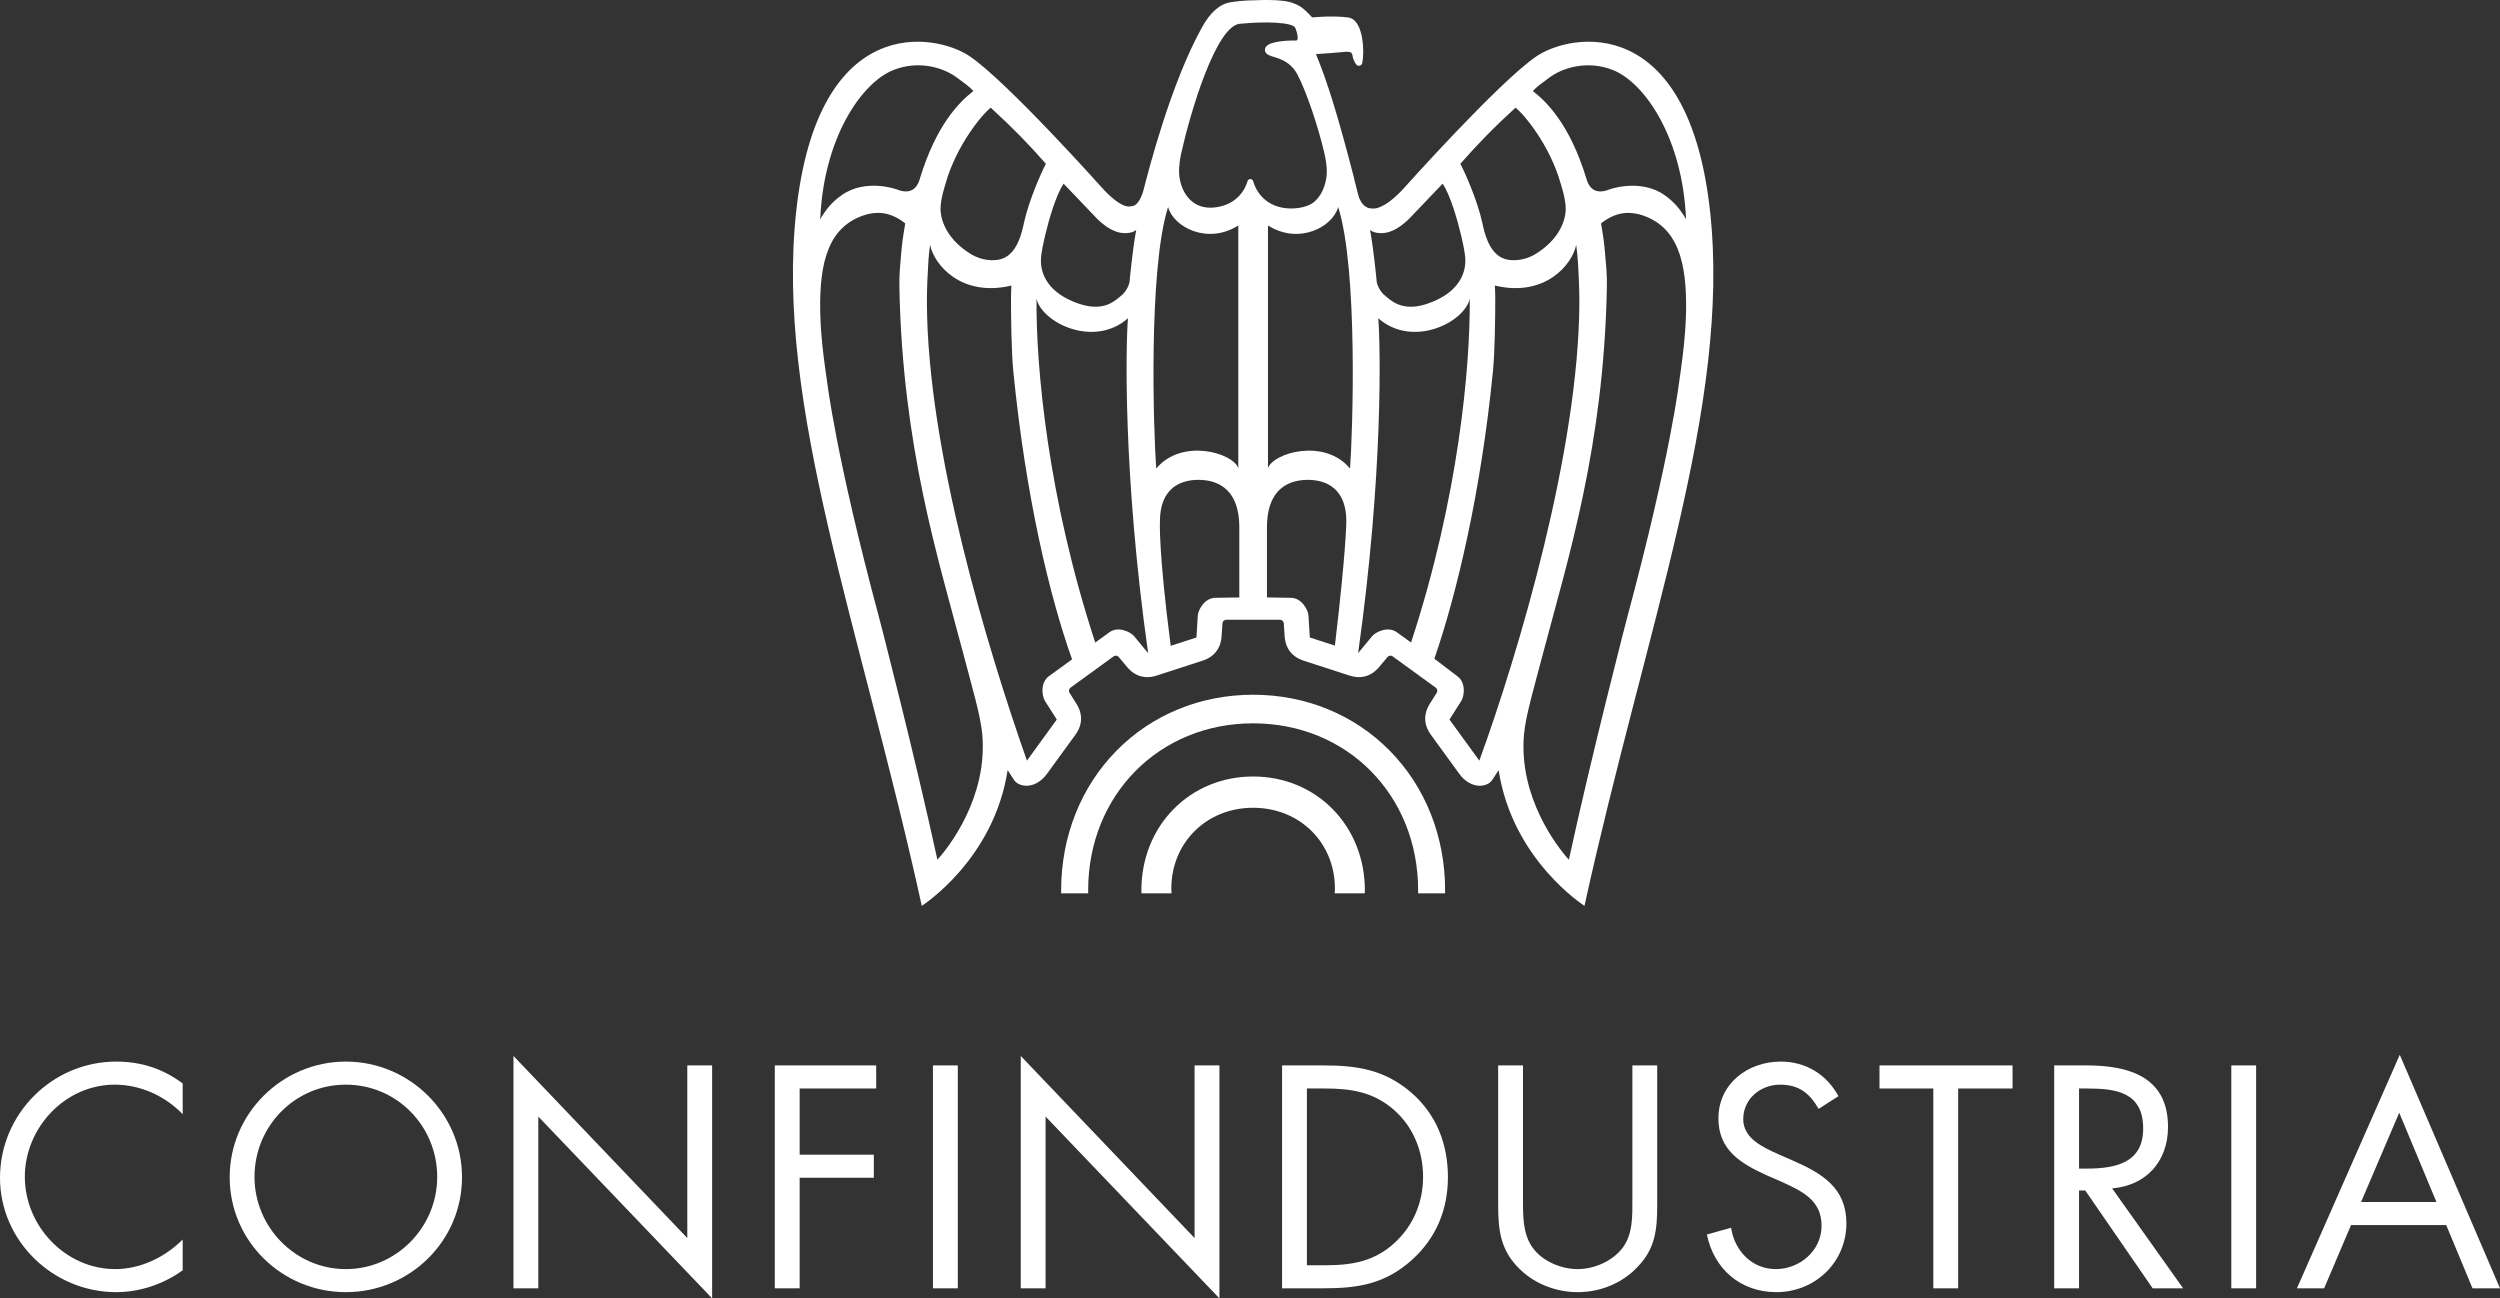
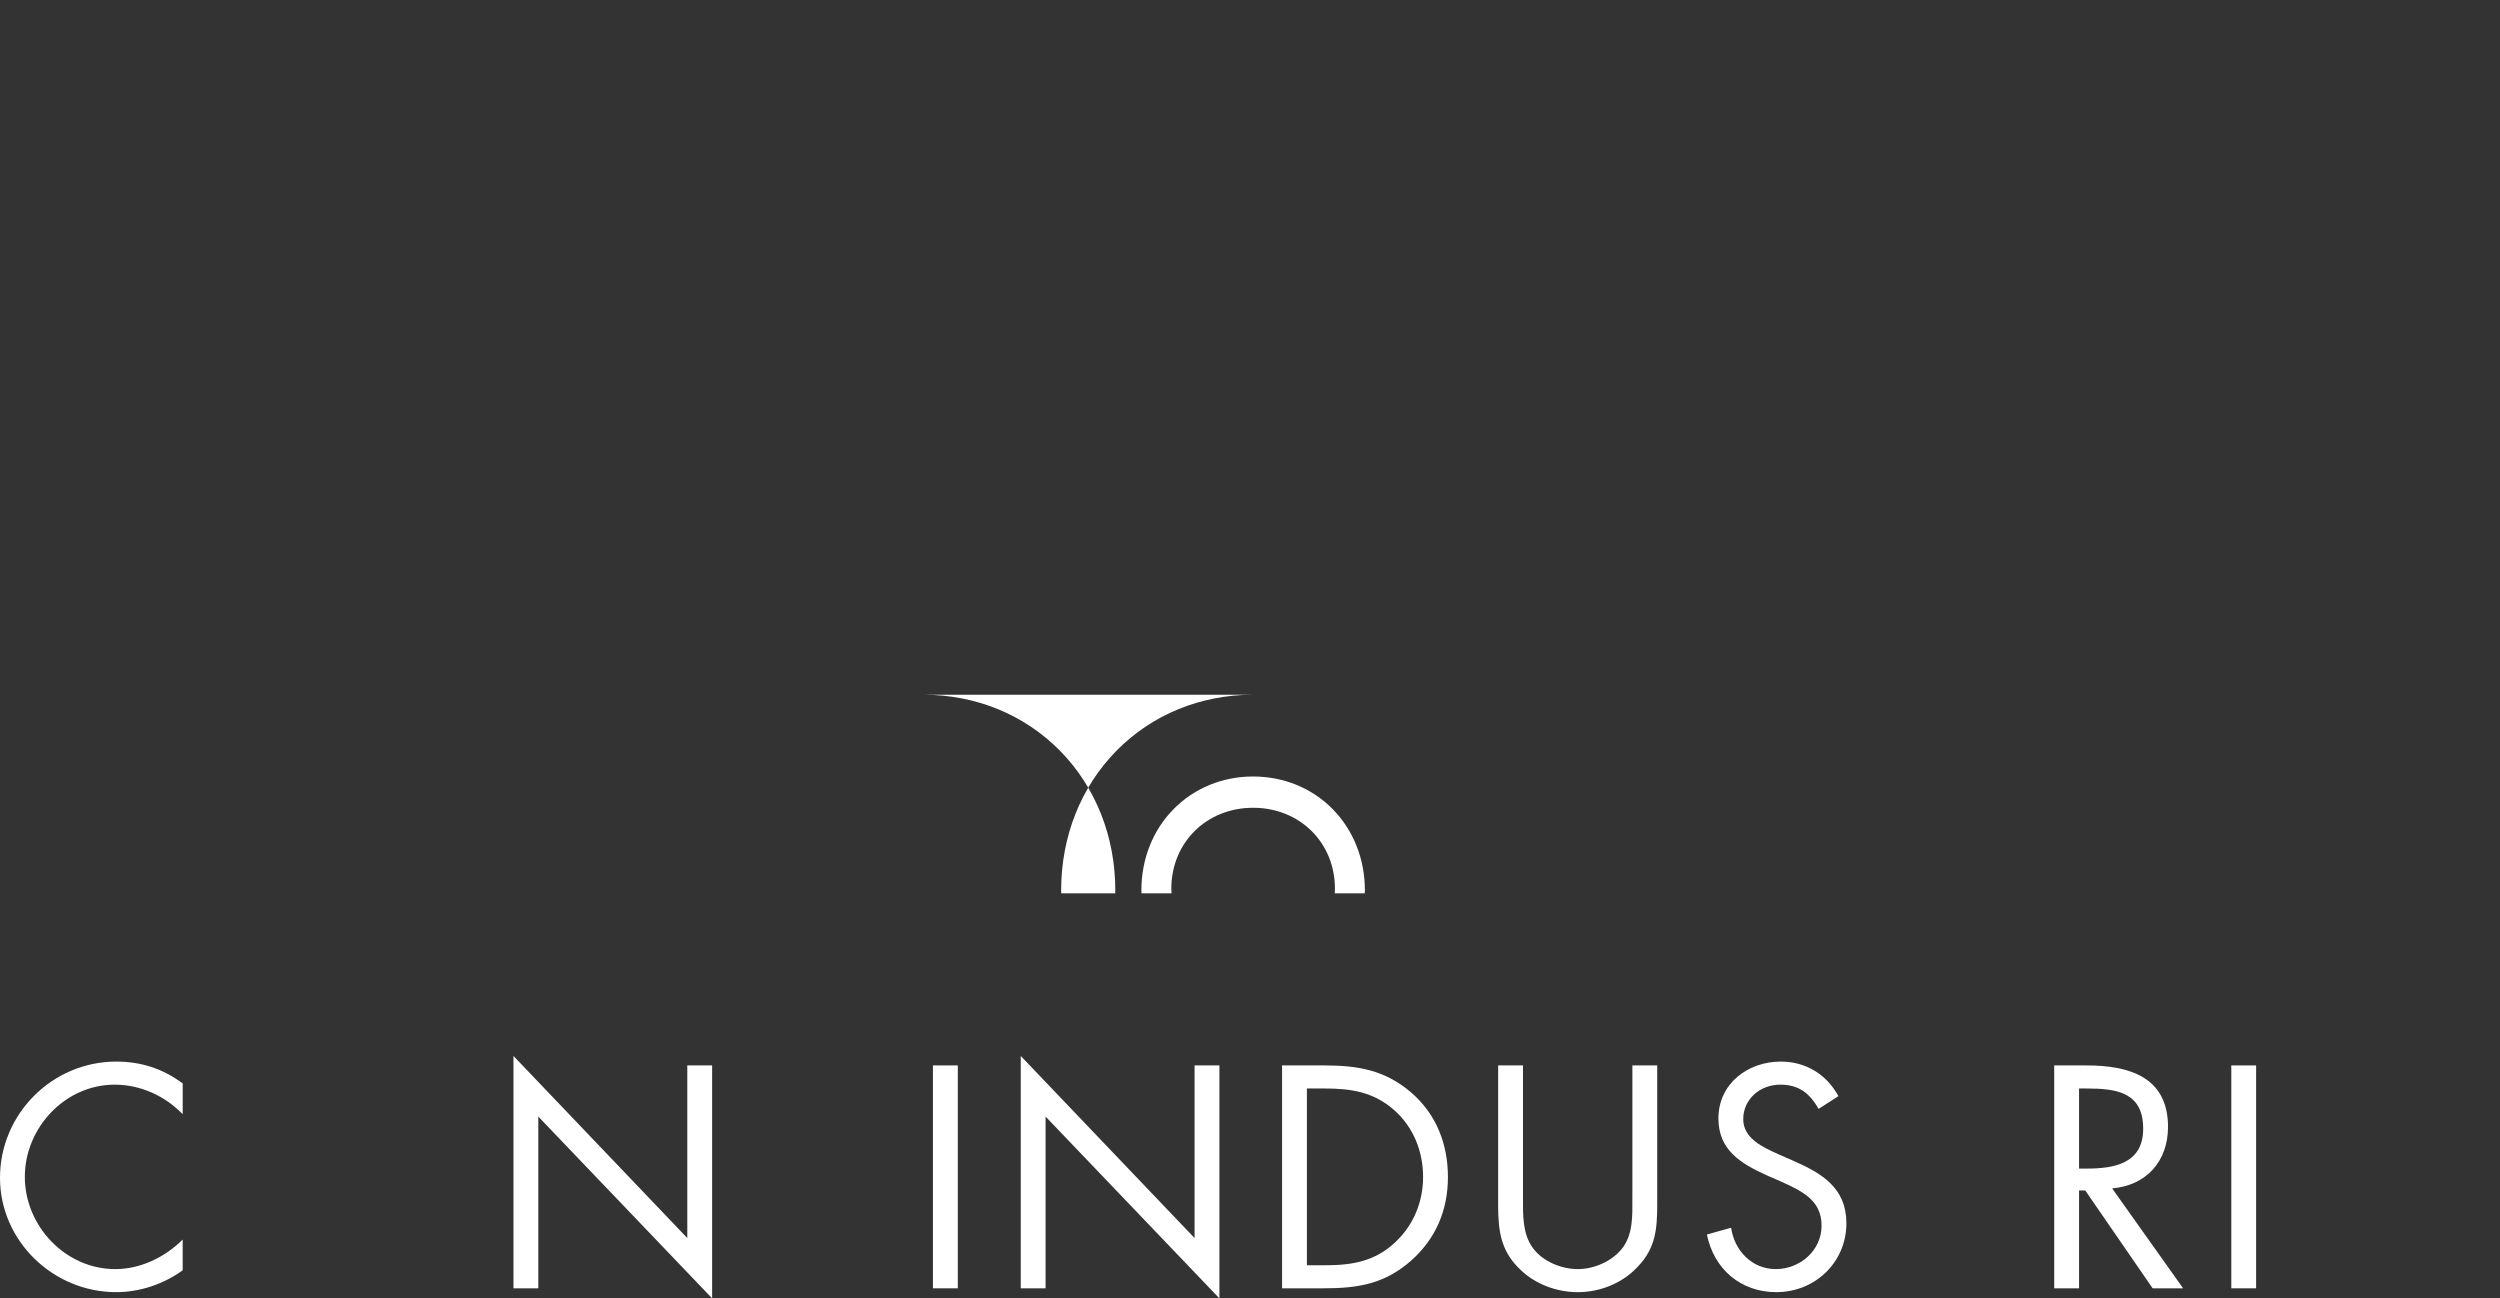
<svg xmlns="http://www.w3.org/2000/svg" xmlns:ns1="http://sodipodi.sourceforge.net/DTD/sodipodi-0.dtd" xmlns:ns2="http://www.inkscape.org/namespaces/inkscape" viewBox="0 0 206.916 107.461" height="107.461" width="206.916" xml:space="preserve" id="svg2" ns1:docname="Confindustria.svg" ns2:version="1.3.2 (091e20e, 2023-11-25)">
  <rect x="0" y="0" width="206.916" height="107.461" fill="#333333" stroke="none" />
  <defs id="defs6" />
  <g transform="matrix(1.25,0,0,-1.25,-16.924,195.43)" id="g10" style="fill:#ffffff">
    <g transform="scale(0.1,0.1)" id="g12" style="fill:#ffffff">
-       <path id="path16" style="fill:#ffffff;fill-opacity:1;fill-rule:nonzero;stroke:none" d="m 1152.99,1526.32 c -24.78,-16.6 -89,-88.55 -89,-88.55 -12.86,-13.54 -19.2,-12.38 -19.2,-12.38 -7.95,-0.68 -10,8.76 -10,8.76 -0.93,3.73 -1.86,7.33 -2.77,10.81 l 0,0.32 c -10.48,40.54 -17.74,64.29 -25.32,82.33 0,0 11.88,0.75 18.29,1.42 6.44,0.68 5.51,-1.13 6.28,-4.03 0,0 1.64,-5.12 3.63,-5.12 2.25,0 2.52,2 2.52,2 1.32,5.54 1.36,28.57 -9.4,30 -10.75,1.43 -23.73,0 -23.73,0 -4.12,4.13 -6.907,7.59 -12.505,9.39 -6.828,3.11 -25.711,1.96 -25.711,1.96 0,0 -7.535,0.09 -15.722,-1.25 -7.59,-1.27 -13.625,-6.87 -18.993,-16.48 -20.863,-37.34 -35.875,-96.5 -38.578,-107.02 0,0 -2.715,-12.2 -8.73,-11.59 0,0 -4.93,-2.66 -17.762,10.88 0,0 -64.242,71.95 -89.019,88.55 -22.625,15.15 -100.446,29.48 -114.735,-103.27 -13.797,-128.01 42.555,-274.4 83.199,-459.394 0,0 47.723,30.297 56.84,89.864 l 4.231,-6.54 c 3.472,-5.08 14.242,-6.34 21.883,4.17 l 18.808,25.86 c 7.633,10.51 1.285,19.48 0.09,21.31 l -4.039,6.43 c -0.68,1.09 -0.395,2.61 0.637,3.34 l 28.574,20.77 c 1.039,0.76 2.562,0.56 3.379,-0.44 l 4.855,-5.8 c 1.379,-1.71 7.938,-10.51 20.297,-6.49 l 30.422,9.87 c 12.363,4.01 12.5,14.99 12.605,17.17 l 0.512,7.56 c 0.082,1.31 1.207,2.34 2.492,2.36 l 35.621,0 c 1.282,-0.02 2.411,-1.05 2.485,-2.36 l 0.512,-7.56 c 0.105,-2.18 0.246,-13.16 12.593,-17.17 l 30.439,-9.87 c 12.35,-4.02 18.92,4.78 20.29,6.49 l 4.85,5.8 c 0.82,1 2.35,1.2 3.38,0.44 l 28.59,-20.77 c 1.04,-0.73 1.31,-2.25 0.63,-3.34 l -4.04,-6.43 c -1.2,-1.83 -7.55,-10.8 0.1,-21.31 l 18.8,-25.86 c 7.64,-10.51 18.41,-9.25 21.87,-4.17 l 4.24,6.54 c 9.11,-59.567 56.84,-89.864 56.84,-89.864 40.65,184.994 97,331.384 83.21,459.394 -14.3,132.75 -92.12,118.42 -114.74,103.27 z M 861.781,1418.64 c 10.399,-10.16 17.133,-9.65 19.895,-9.52 1.89,0.15 4.308,0.54 6.047,2.11 -2.508,-13.34 -4.418,-34.28 -4.418,-34.39 0,-1 -1.742,-6.2 -5.5,-9.14 -3.547,-2.81 -10.989,-11.09 -27.809,-5.44 -20.617,6.9 -25.723,19.84 -25.375,29.33 0.172,4.94 1.981,12.53 2.883,16.33 2.687,11.23 7.016,25.95 12.098,33.95 2.031,-2.2 22.179,-23.23 22.179,-23.23 z m -70.379,73.49 c 14.875,-13.59 25.2,-24.29 36.512,-37.13 -2.988,-5.57 -11.273,-24.3 -14.441,-38.75 -1.235,-5.66 -4.137,-20.82 -14.918,-24.26 -5.344,-1.7 -13.328,-0.94 -19.934,2.98 -15.094,9.07 -20.461,21.34 -20.461,30.35 0,6.68 3.371,16.66 3.508,17.14 6.902,24.34 23.715,45.08 29.734,49.67 z m -64.597,24.89 c 17.328,6.94 34.152,1.33 42.652,-5.3 3.102,-2.39 8.219,-5.74 10.391,-8.61 -9.375,-7.29 -24.461,-22.32 -35.297,-57.65 -0.934,-3.44 -3.821,-12.2 -15.582,-7.35 0,0 -20.379,7.3 -36.196,-3.83 -6.718,-4.74 -10.394,-9.43 -14.277,-15.97 2.219,53.48 27.078,90.16 48.309,98.71 z M 756.07,994.199 c -15.218,70.181 -38.363,159.591 -38.609,160.341 -29.023,107.89 -34.594,157.5 -34.645,157.86 -0.062,0.44 -4,24.6 -4.339,44.58 -0.586,33.06 5.382,57.3 31,64.56 4.214,0.86 13.531,3.31 25.308,-6 0,0 -1.933,-10.78 -2.469,-17.36 -0.773,-9.21 -1.582,-15.97 -1.418,-24.69 2.004,-105.78 25.887,-180.4 41.497,-239.8 6.582,-25.06 12.324,-44.06 13.41,-56.68 3.57,-41.46 -22.086,-74.44 -29.735,-82.811 z m 73.813,121.491 c -5.75,-4.19 -4.641,-13.11 -2.543,-16.43 l 7.785,-12.24 -19.766,-27.22 c -26.257,74.62 -65.793,205.5 -66.23,302.94 -0.016,4.85 0.078,9.64 0.285,14.34 0.535,11.63 0.781,17.22 1.832,24.2 2.574,-13.07 20.676,-34.83 53.801,-26.92 -0.141,-3.03 -0.238,-5.77 -0.238,-9.34 0,-11.28 0.254,-34.52 1.546,-47.57 8.231,-83.02 23.954,-148.65 38.887,-190.6 l -15.359,-11.16 z m 56.496,26.46 c -2.508,3.01 -10.656,6.82 -16.406,2.65 l -9.375,-6.82 c -31.567,96.19 -39.297,183.01 -38.895,227.78 3.215,-15.61 37.672,-33.12 60.539,-13.07 -1.371,-17.35 -3.445,-102.5 13.367,-221.73 -2.363,2.85 -9.222,11.19 -9.23,11.19 z m 14.582,111.07 c -1.77,24.08 -5.344,131.29 7.844,173.14 3.754,-13.5 26.32,-25.05 46.504,-12.2 0,-5.77 0,-153.14 0,-160.66 -3.586,10.1 -37.305,20.08 -54.348,-0.28 z m 55.016,-85.37 -15.786,-0.23 c -7.097,0 -11.461,-7.87 -11.707,-11.79 0,-0.02 -0.656,-10.79 -0.886,-14.49 l -17.043,-5.52 c -8.266,63.68 -7.129,82.58 -7.129,82.58 0,21 12.679,27.43 25.699,27.31 9.574,-0.08 26.852,-3.42 26.852,-31.54 l 0,-46.32 z m 9.242,275.49 c -0.219,0.9 -1.016,1.54 -1.934,1.54 -0.937,0 -1.73,-0.64 -1.933,-1.54 -0.114,-0.59 -3.45,-13.83 -19.129,-16.88 -7.262,-1.41 -13.297,-0.1 -17.934,3.93 -6.601,5.76 -8.531,14.84 -8.195,21.31 0.117,2.26 0.457,5.9 1.437,10.34 5.735,25.82 23.164,85.71 39.438,85.71 0.062,0 0.129,0 0.187,0 16.039,1.63 34.278,0.92 35.875,-2.71 1.242,-2.96 2.074,-6.98 1.285,-8.14 -0.043,-0.1 -0.214,-0.28 -0.867,-0.28 -1.636,0.03 -16.168,0.15 -19.59,-3.85 -0.738,-0.84 -1.035,-1.87 -0.843,-2.89 0.398,-2.47 2.941,-3.26 5.875,-4.15 4.445,-1.34 11.148,-3.37 15.589,-11.67 5.82,-10.86 14,-35.32 17.81,-52.02 0,0 1.23,-4.68 1.58,-10.34 0.4,-6.47 -1.58,-16.06 -8.2,-21.81 -4.63,-4.05 -14.072,-5.37 -21.318,-3.94 -15.661,3.05 -19,16.8 -19.133,17.39 z m 54.051,-307.38 -16.61,5.38 c 0,0 -0.88,14.47 -0.88,14.49 -0.26,3.92 -4.612,11.79 -11.725,11.79 l -15.766,0.23 0,46.32 c 0,28.12 17.274,31.46 26.831,31.54 13.03,0.12 25.72,-6.31 25.72,-27.31 0,0 0.02,-18.39 -7.57,-82.44 z m 10.03,117.26 c -17.03,20.36 -50.769,10.38 -54.339,0.28 0,7.52 0,154.89 0,160.66 20.18,-12.85 42.749,-1.3 46.489,12.2 13.21,-41.85 9.6,-149.06 7.85,-173.14 z m 131.5,258.5 c 8.51,6.63 25.33,12.24 42.68,5.3 21.21,-8.55 46.07,-45.23 48.29,-98.71 -3.89,6.54 -7.56,11.23 -14.28,15.97 -15.82,11.13 -36.2,3.83 -36.2,3.83 -11.75,-4.85 -14.64,3.91 -15.59,7.35 -10.83,35.33 -25.91,50.36 -35.3,57.65 2.19,2.87 7.31,6.22 10.4,8.61 z m -21.95,-19.59 c 6.04,-4.59 22.84,-25.33 29.74,-49.67 0.13,-0.48 3.52,-10.46 3.52,-17.14 0,-9.01 -5.36,-21.28 -20.46,-30.35 -6.61,-3.92 -14.6,-4.68 -19.94,-2.98 -10.79,3.44 -13.68,18.6 -14.92,24.26 -3.16,14.45 -11.45,33.18 -14.45,38.75 11.32,12.84 21.64,23.54 36.51,37.13 z m -90.26,-83.01 c 2.77,-0.13 9.48,-0.64 19.89,9.52 0,0 20.14,21.03 22.18,23.23 5.07,-8 9.41,-22.72 12.1,-33.95 0.89,-3.8 2.7,-11.39 2.88,-16.33 0.34,-9.49 -4.75,-22.43 -25.37,-29.33 -16.8,-5.65 -24.27,2.63 -27.82,5.44 -3.74,2.94 -5.49,8.14 -5.49,9.14 0,0.11 -1.92,21.05 -4.42,34.39 1.75,-1.57 4.14,-1.96 6.05,-2.11 z m 11.69,-264.32 c -5.75,4.17 -13.89,0.36 -16.41,-2.65 0,0 -6.87,-8.34 -9.23,-11.19 16.81,119.23 14.74,204.38 13.36,221.73 22.89,-20.05 57.34,-2.54 60.56,13.07 0.41,-44.74 -7.34,-131.64 -38.86,-227.76 l -9.42,6.8 z m 54.62,-85 -19.77,27.22 7.78,12.24 c 2.11,3.32 3.22,12.24 -2.53,16.43 l -15.26,11.57 c 14.62,42.26 30.79,109.58 38.78,190.19 1.3,13.05 1.55,36.29 1.55,47.57 0,3.57 -0.11,6.31 -0.24,9.34 33.13,-7.91 51.23,13.85 53.81,26.92 1.04,-6.98 1.3,-12.57 1.82,-24.2 0.2,-4.7 0.3,-9.49 0.29,-14.34 -0.44,-97.44 -40.27,-231.68 -66.23,-302.94 z m 132.56,252.6 c -0.05,-0.36 -5.63,-49.97 -34.67,-157.86 -0.23,-0.75 -23.39,-90.16 -38.6,-160.341 -7.65,8.371 -33.31,41.351 -29.73,82.811 1.08,12.62 6.82,31.62 13.4,56.68 15.61,59.4 39.5,134.02 41.5,239.8 0.17,8.72 -0.63,15.48 -1.43,24.69 -0.5,6.58 -2.45,17.36 -2.45,17.36 11.76,9.31 21.09,6.86 25.31,6 25.62,-7.26 31.58,-31.5 31,-64.56 -0.35,-19.98 -4.29,-44.14 -4.33,-44.58" />
-       <path id="path18" style="fill:#ffffff;fill-opacity:1;fill-rule:nonzero;stroke:none" d="m 965.121,1103.44 c -34.801,0 -66.922,-13.16 -90.457,-37.05 -23.637,-24.02 -36.652,-56.85 -36.652,-92.456 0,-0.653 0.031,-1.321 0.039,-1.981 l 17.894,0 c -0.019,0.66 -0.05,1.328 -0.05,1.981 0,63.046 46.953,110.566 109.226,110.566 62.299,0 109.259,-47.52 109.259,-110.566 0,-0.653 -0.05,-1.321 -0.05,-1.981 l 17.88,0 c 0,0.66 0.04,1.328 0.04,1.981 0,35.606 -13.02,68.436 -36.66,92.456 -23.55,23.89 -55.664,37.05 -90.469,37.05" />
+       <path id="path18" style="fill:#ffffff;fill-opacity:1;fill-rule:nonzero;stroke:none" d="m 965.121,1103.44 c -34.801,0 -66.922,-13.16 -90.457,-37.05 -23.637,-24.02 -36.652,-56.85 -36.652,-92.456 0,-0.653 0.031,-1.321 0.039,-1.981 l 17.894,0 l 17.88,0 c 0,0.66 0.04,1.328 0.04,1.981 0,35.606 -13.02,68.436 -36.66,92.456 -23.55,23.89 -55.664,37.05 -90.469,37.05" />
      <path id="path20" style="fill:#ffffff;fill-opacity:1;fill-rule:nonzero;stroke:none" d="m 965.121,1049.3 c -20.246,0 -38.949,-7.66 -52.633,-21.58 -13.785,-13.97 -21.347,-33.095 -21.347,-53.814 0,-0.66 0.078,-1.316 0.093,-1.988 l 19.871,0 c -0.054,1.02 -0.148,2.016 -0.148,3.062 0,30.54 23.293,53.61 54.164,53.61 30.899,0 54.179,-23.07 54.179,-53.61 0,-1.046 -0.09,-2.042 -0.14,-3.062 l 19.86,0 c 0.02,0.672 0.1,1.328 0.1,1.988 0,20.719 -7.57,39.844 -21.34,53.814 -13.71,13.92 -32.405,21.58 -52.659,21.58" />
      <path id="path60" style="fill:#ffffff;fill-opacity:1;fill-rule:nonzero;stroke:none" d="m 135.391,783.617 c 0,-41.902 35.23,-75.754 76.933,-75.754 15.653,0 31.309,5.282 44.031,14.481 l 0,20.355 c -11.738,-11.738 -27.988,-19.574 -44.625,-19.574 -33.078,0 -59.898,28.59 -59.898,61.082 0,32.488 26.621,61.047 59.504,61.047 17.031,0 33.281,-7.422 45.019,-19.559 l 0,20.364 c -13.113,9.785 -27.609,14.472 -44.031,14.472 -42.281,0 -76.933,-34.64 -76.933,-76.914" />
-       <path id="path62" style="fill:#ffffff;fill-opacity:1;fill-rule:nonzero;stroke:none" d="m 364.398,860.531 c -42.078,0 -76.918,-34.246 -76.918,-76.539 0,-42.472 34.84,-76.129 76.918,-76.129 42.086,0 76.915,33.657 76.915,76.129 0,42.293 -34.829,76.539 -76.915,76.539 z m 0,-137.406 c -33.468,0 -60.492,27.785 -60.492,61.082 0,33.457 26.621,61.047 60.492,61.047 33.872,0 60.489,-27.59 60.489,-61.047 0,-33.297 -27.012,-61.082 -60.489,-61.082" />
      <path id="path64" style="fill:#ffffff;fill-opacity:1;fill-rule:nonzero;stroke:none" d="m 590.473,743.684 -115.094,120.566 0,-153.844 16.441,0 0,113.715 115.094,-120.371 0,154.242 -16.441,0 0,-114.308" />
-       <path id="path66" style="fill:#ffffff;fill-opacity:1;fill-rule:nonzero;stroke:none" d="m 648.41,710.406 16.453,0 0,73.211 49.114,0 0,15.262 -49.114,0 0,43.836 50.688,0 0,15.277 -67.141,0 0,-147.586" />
      <path id="path68" style="fill:#ffffff;fill-opacity:1;fill-rule:nonzero;stroke:none" d="m 753.125,710.406 16.457,0 0,147.586 -16.457,0 0,-147.586 z" />
      <path id="path70" style="fill:#ffffff;fill-opacity:1;fill-rule:nonzero;stroke:none" d="m 926.359,743.684 -115.093,120.566 0,-153.844 16.441,0 0,113.715 115.098,-120.371 0,154.242 -16.446,0 0,-114.308" />
      <path id="path72" style="fill:#ffffff;fill-opacity:1;fill-rule:nonzero;stroke:none" d="m 1069.64,840.172 c -17.42,14.883 -35.43,17.82 -57.56,17.82 l -27.787,0 0,-147.586 27.407,0 c 23.1,0 40.71,2.934 58.33,18.59 16.24,14.492 24.08,33.473 24.08,54.996 0,21.934 -7.64,41.703 -24.47,56.18 z m -10.38,-99.227 c -13.51,-12.738 -28.57,-15.281 -46.57,-15.281 l -11.96,0 0,117.051 11.96,0 c 17.41,0 32.29,-2.344 45.79,-14.281 12.73,-11.164 19.18,-27.391 19.18,-44.227 0,-16.461 -6.25,-31.918 -18.4,-43.262" />
      <path id="path74" style="fill:#ffffff;fill-opacity:1;fill-rule:nonzero;stroke:none" d="m 1216.24,770.109 c 0,-11.558 0.59,-24.476 -7.24,-33.871 -6.84,-8.226 -18.39,-13.113 -28.97,-13.113 -10.76,0 -23.28,5.082 -29.76,14.098 -6.84,9.394 -6.46,21.918 -6.46,32.886 l 0,87.883 -16.44,0 0,-92.39 c 0,-16.84 1.58,-30.344 14.51,-42.672 9.97,-9.785 24.26,-15.067 38.15,-15.067 14.88,0 29.55,5.871 39.75,16.836 11.73,12.137 12.9,24.848 12.9,40.903 l 0,92.39 -16.44,0 0,-87.883" />
      <path id="path76" style="fill:#ffffff;fill-opacity:1;fill-rule:nonzero;stroke:none" d="m 1322.54,794.961 -9.8,4.309 c -9.98,4.496 -23.1,10.378 -23.1,23.097 0,13.492 11.36,22.887 24.48,22.887 12.52,0 19.57,-5.852 25.43,-16.031 l 13.12,8.41 c -7.81,14.488 -21.73,22.898 -38.18,22.898 -21.91,0 -41.28,-14.691 -41.28,-37.59 0,-21.128 14.88,-29.933 32.09,-37.765 l 9.01,-3.918 c 13.7,-6.266 27.2,-12.133 27.2,-29.363 0,-16.637 -14.47,-28.77 -30.33,-28.77 -15.85,0 -27.4,12.328 -29.57,27.395 l -16.04,-4.493 c 4.7,-22.902 22.32,-38.164 45.99,-38.164 25.64,0 46.39,19.754 46.39,45.606 0,23.472 -16.24,33.082 -35.41,41.492" />
-       <path id="path78" style="fill:#ffffff;fill-opacity:1;fill-rule:nonzero;stroke:none" d="m 1379.87,842.715 35.64,0 0,-132.309 16.44,0 0,132.309 36.01,0 0,15.277 -88.09,0 0,-15.277" />
      <path id="path80" style="fill:#ffffff;fill-opacity:1;fill-rule:nonzero;stroke:none" d="m 1570.91,817.27 c 0,33.277 -26.03,40.722 -54.01,40.722 l -21.35,0 0,-147.586 16.45,0 0,64.785 4.11,0 44.62,-64.785 20.18,0 -47,66.16 c 22.72,1.95 37,18 37,40.704 z m -58.91,-27.59 0,53.035 4.9,0 c 19.75,0 37.56,-2.344 37.56,-26.606 0,-22.906 -18.78,-26.429 -37.37,-26.429 l -5.09,0" />
      <path id="path82" style="fill:#ffffff;fill-opacity:1;fill-rule:nonzero;stroke:none" d="m 1612.81,710.406 16.43,0 0,147.586 -16.43,0 0,-147.586 z" />
-       <path id="path84" style="fill:#ffffff;fill-opacity:1;fill-rule:nonzero;stroke:none" d="m 1724.36,865.039 -68.11,-154.633 18.02,0 17.82,41.883 63.01,0 17.43,-41.883 18.19,0 -66.36,154.633 z m -25.63,-97.488 25.26,59.113 24.65,-59.113 -49.91,0" />
    </g>
  </g>
</svg>